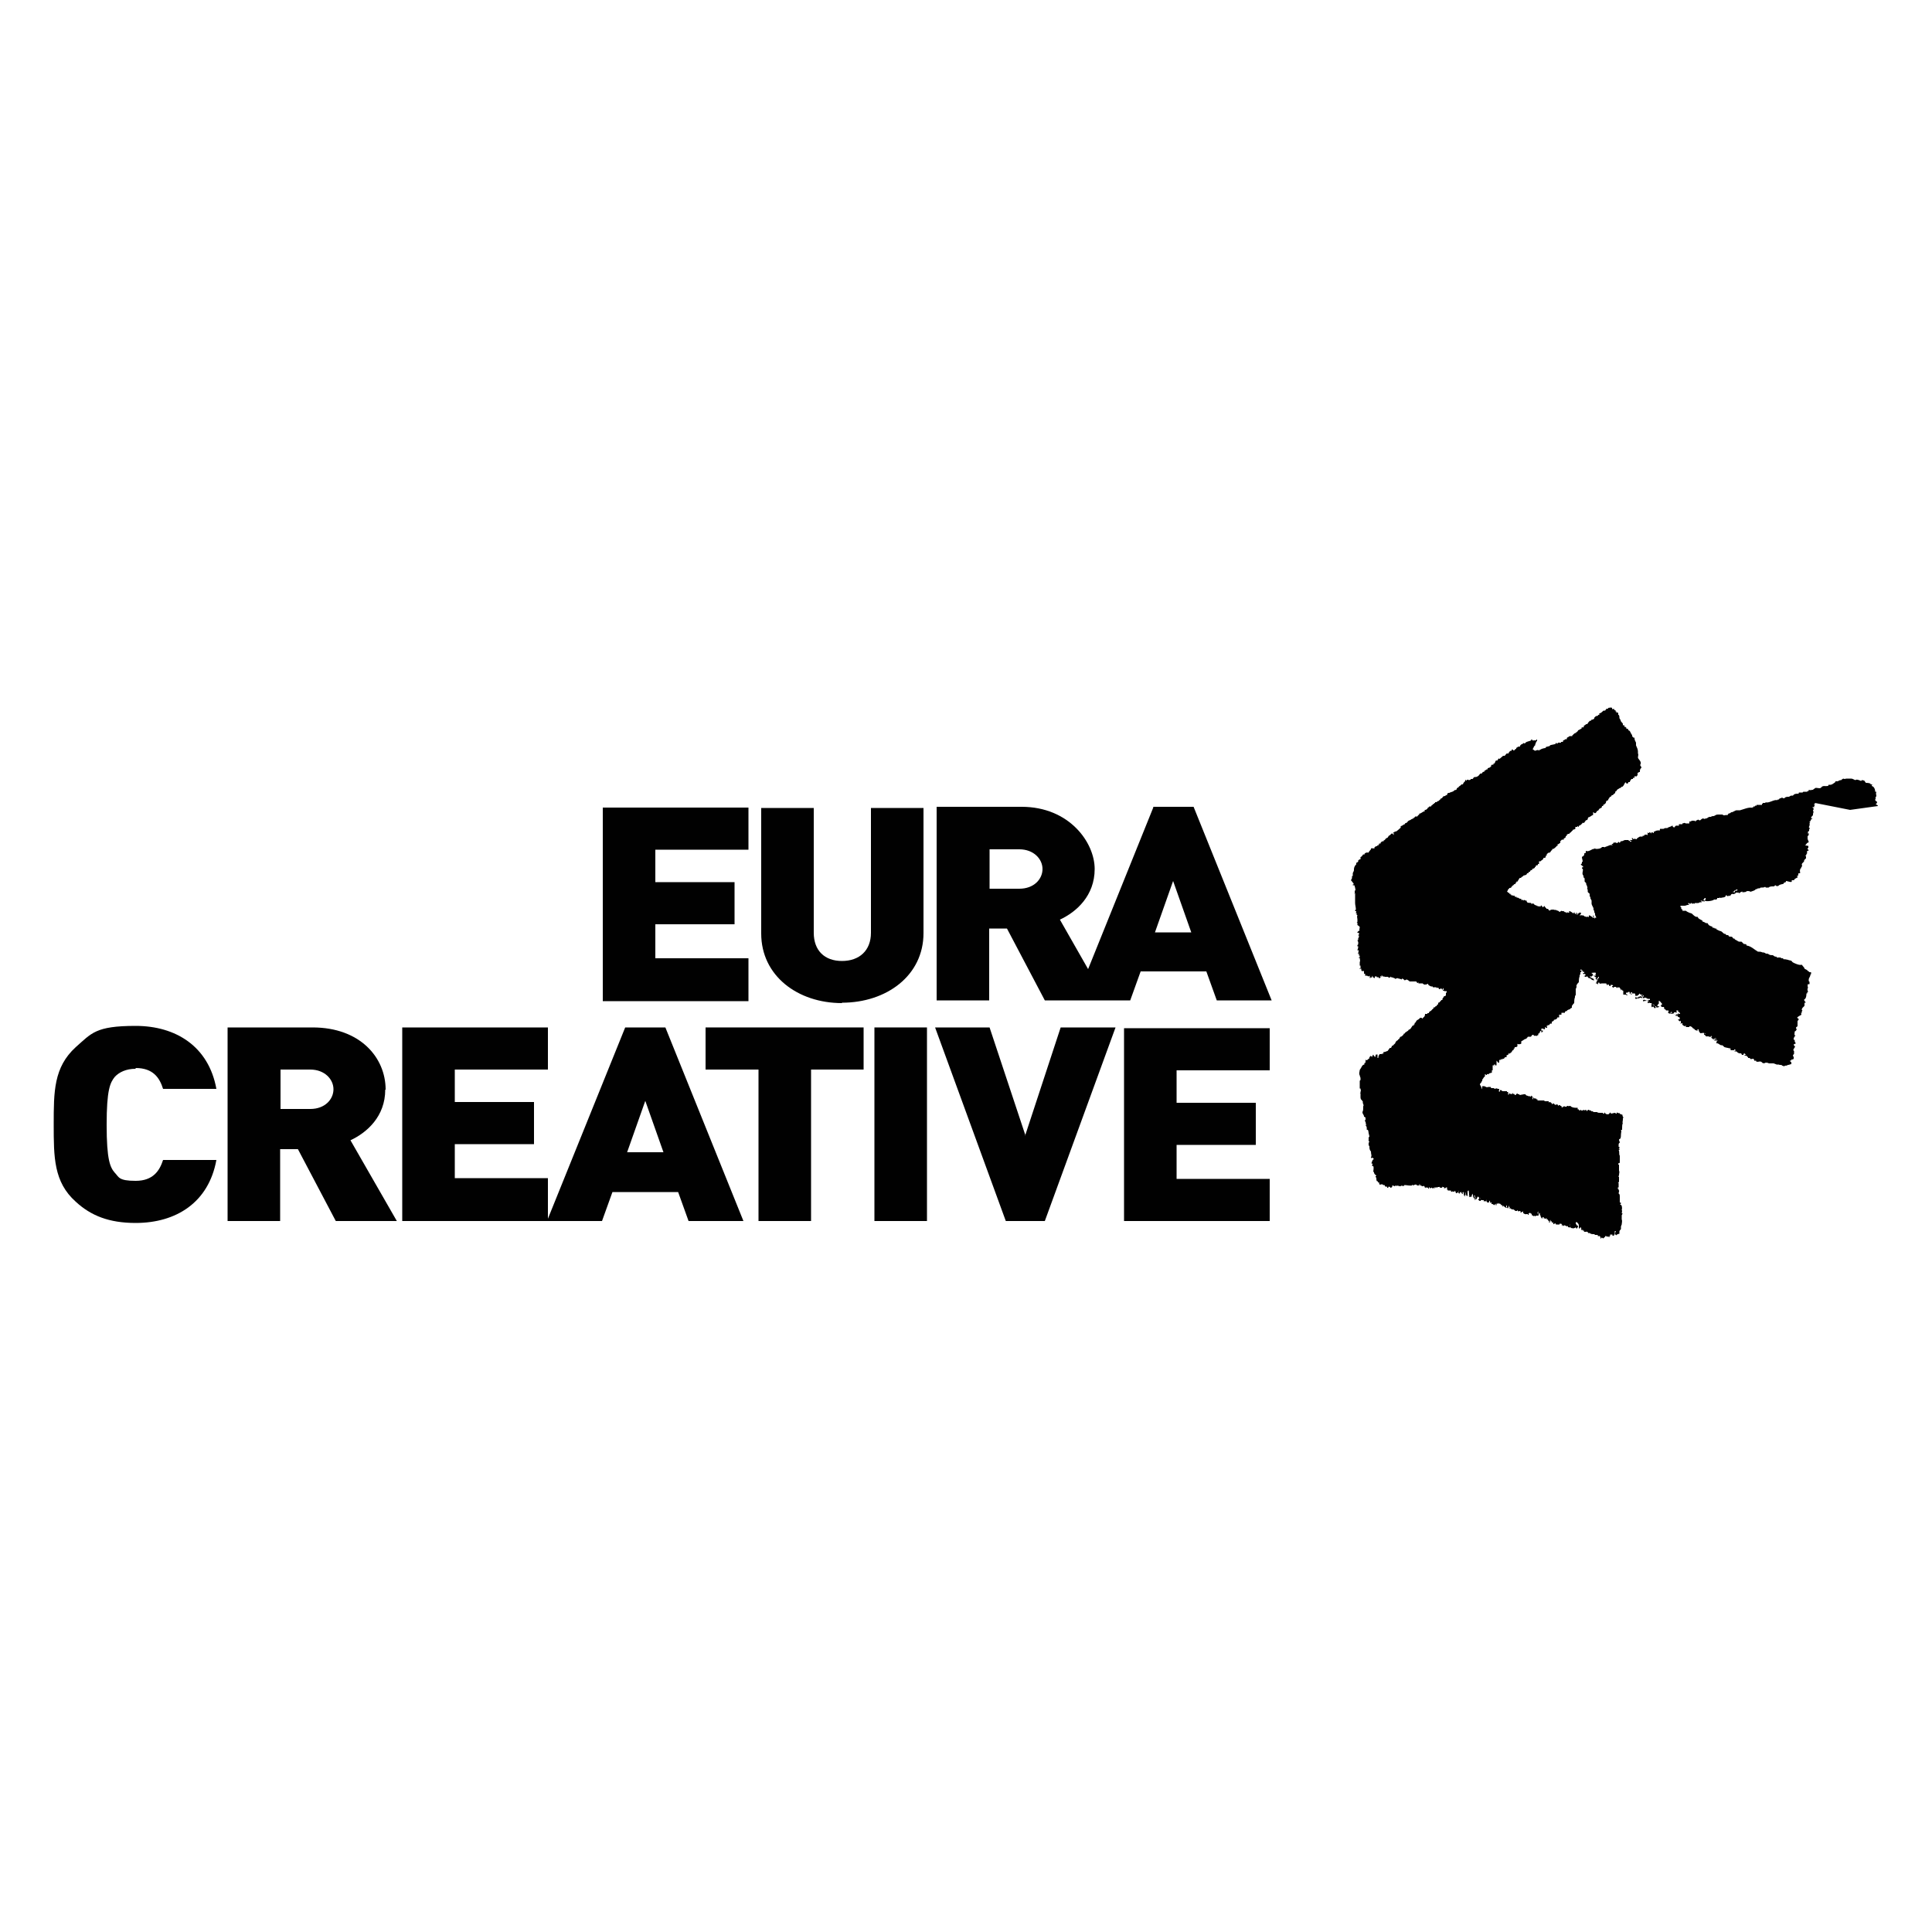
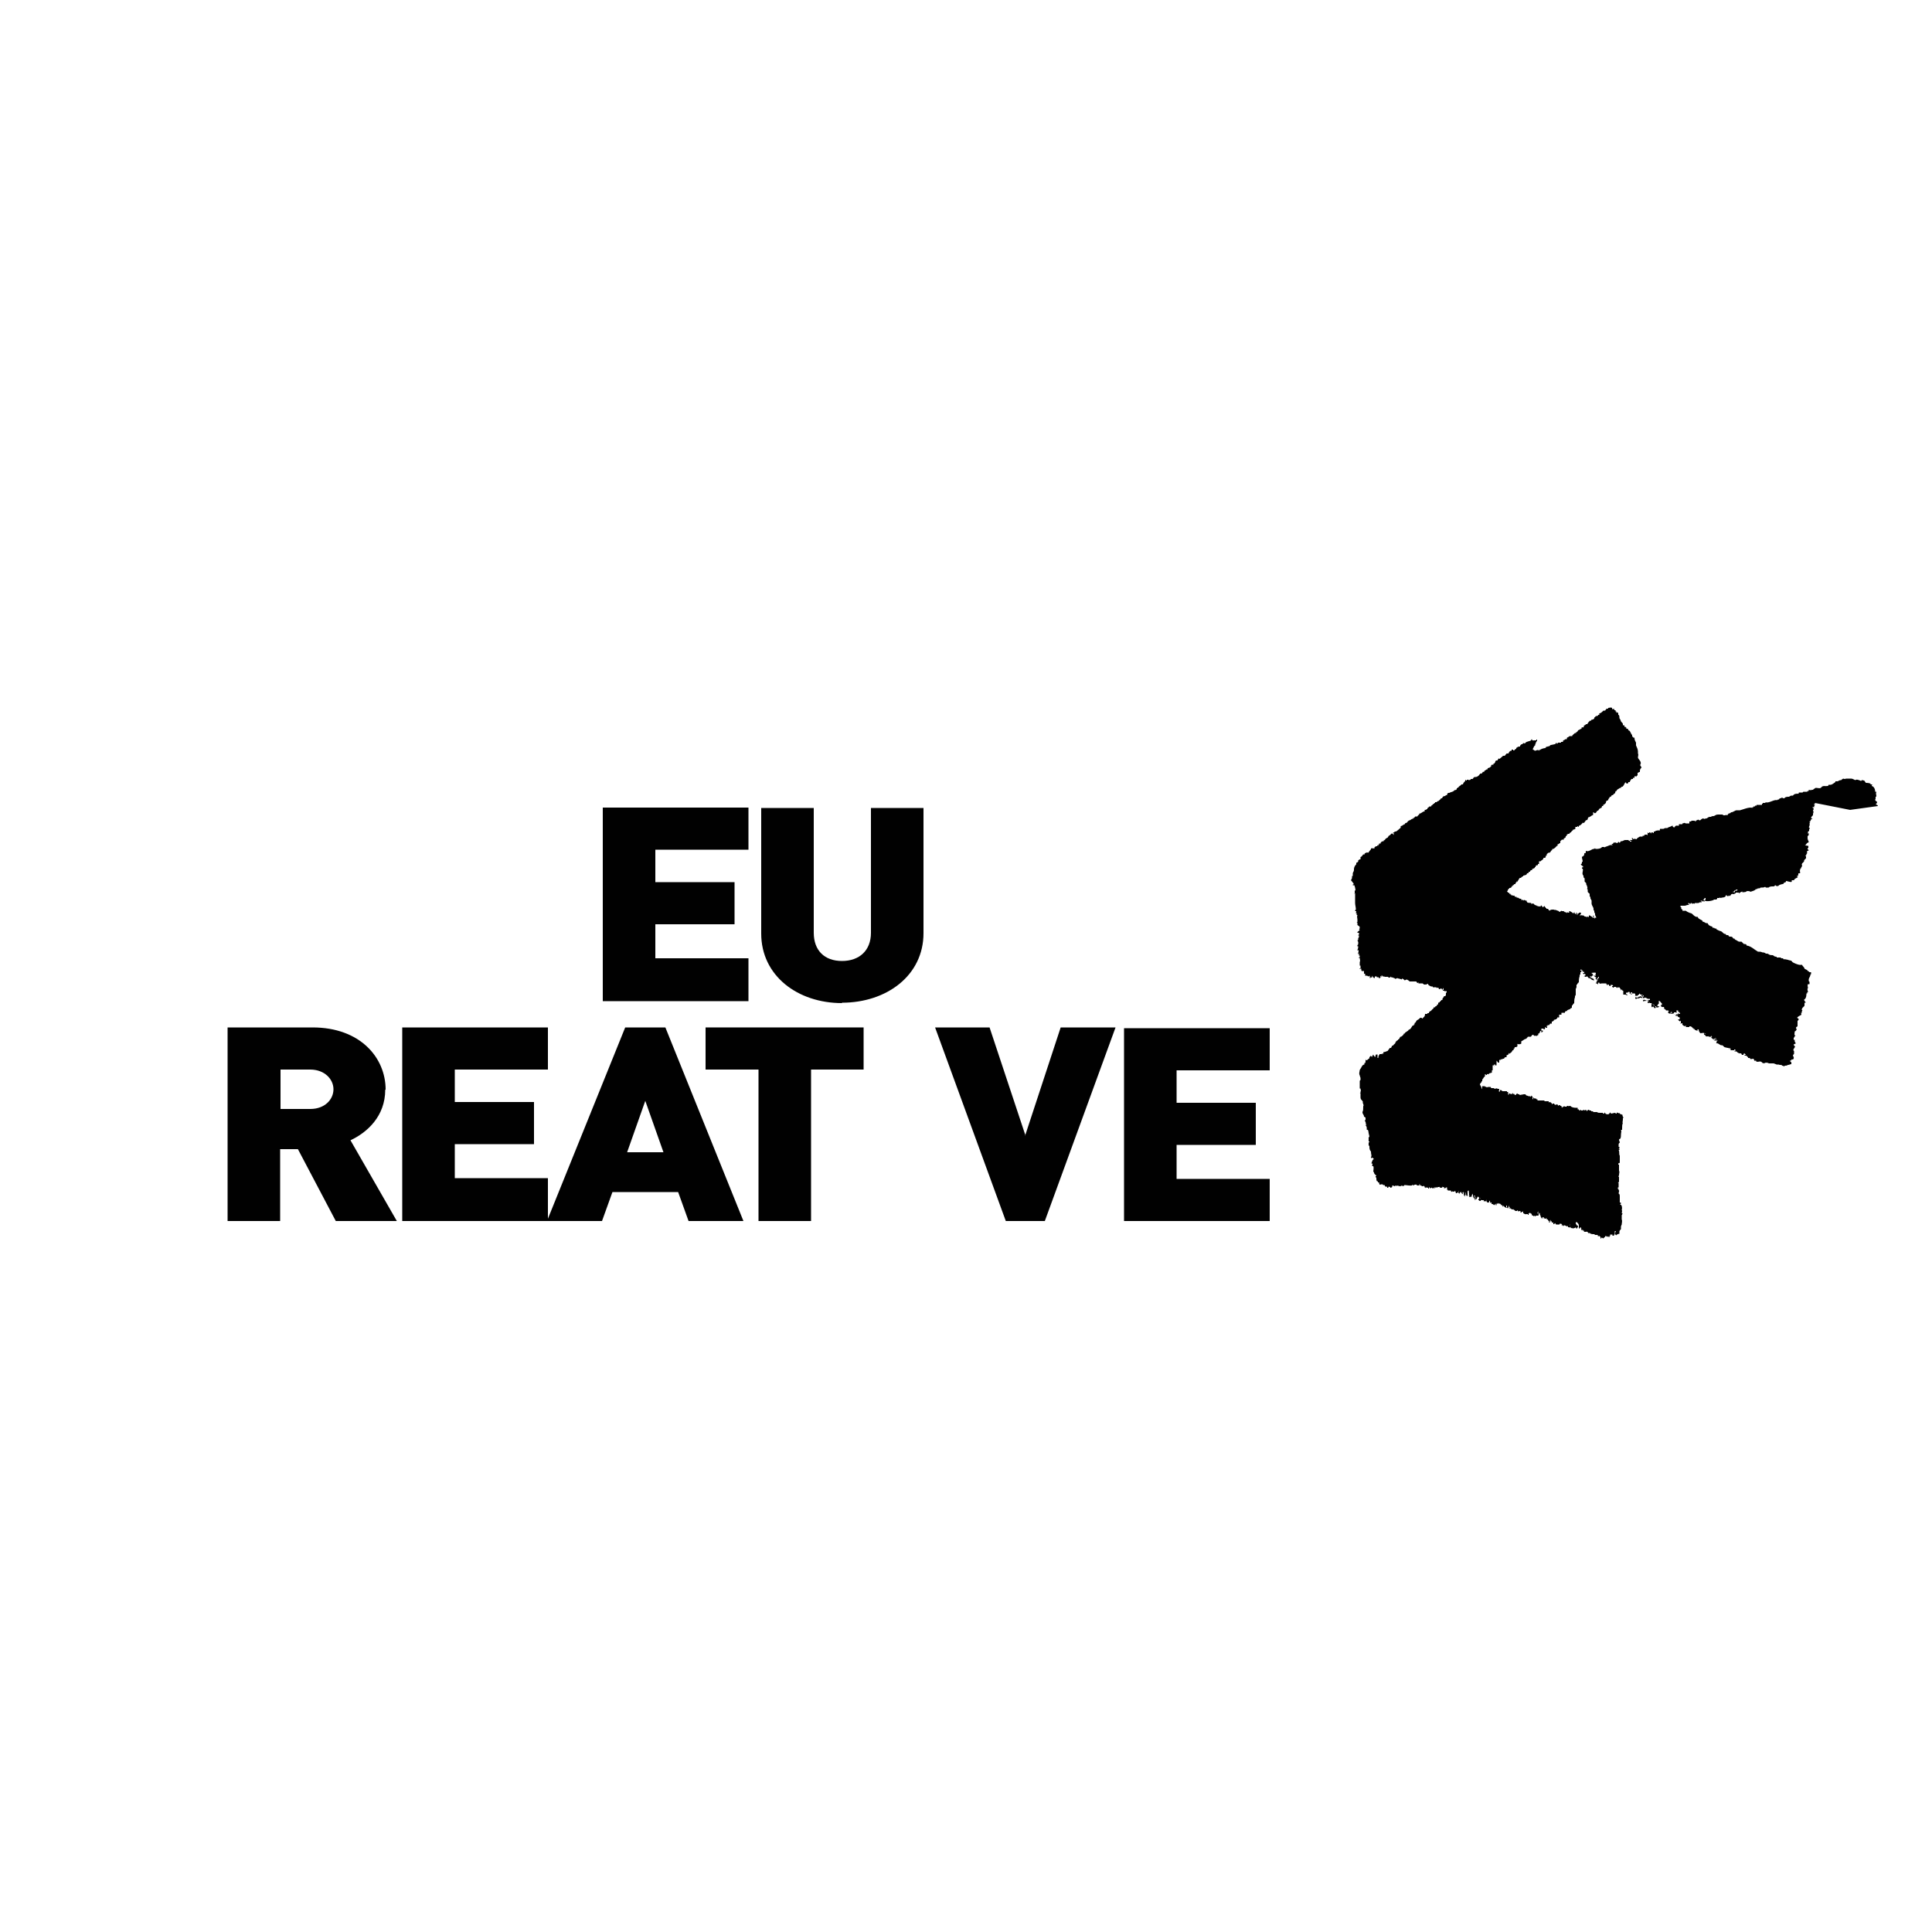
<svg xmlns="http://www.w3.org/2000/svg" id="Calque_1" version="1.1" viewBox="0 0 500 500">
  <path d="M193.7,248h-24.1v-8.8h20.5v-10.9h-20.5v-8.4h24.1v-10.9h-37.7v50.1h37.7v-10.9h0Z" fill="#010101" fill-rule="evenodd" />
  <path d="M217.9,259.5c11.5,0,21.1-7,21.1-18v-32.4h-13.6v32.3c0,4.6-3,7.3-7.5,7.3s-7.3-2.7-7.3-7.3v-32.3h-13.6v32.5c0,10.9,9.4,18,20.9,18h0Z" fill="#010101" fill-rule="evenodd" />
-   <path d="M298.5,208.9l-16.9,41.9-7.3-12.8c4.3-2,9-6.2,9-13.1s-6.6-16.1-18.9-16.1h-22v50.1h13.6v-18.6h4.6l9.8,18.6h22.1l2.7-7.5h17l2.7,7.5h14.2l-20.2-50.1h-10.5,0ZM263.8,230h-7.7v-10.2h7.7c3.7,0,6,2.5,6,5.1s-2.2,5.1-6,5.1h0ZM298.9,241.3l4.7-13.3,4.7,13.3h-9.5,0Z" fill="#010101" fill-rule="evenodd" />
-   <path d="M35.1,276.4c4.5,0,6.2,2.5,7.1,5.4h13.8c-2-11-10.5-16.3-20.9-16.3s-11.4,1.9-15.5,5.5c-5.7,5.2-5.7,11.5-5.7,20s0,14.9,5.7,20c3.9,3.6,8.6,5.5,15.5,5.5,10.5,0,18.9-5.3,20.9-16.3h-13.8c-.9,2.8-2.6,5.4-7.1,5.4s-4.3-1-5.4-2.1c-1.2-1.4-2.1-3.3-2.1-12.4s.9-10.9,2.1-12.4c1.1-1.2,2.9-2.1,5.4-2.1h0Z" fill="#010101" fill-rule="evenodd" />
  <path d="M99.8,282c0-8.3-6.6-16.1-18.9-16.1h-22v50.1h13.6v-18.6h4.6l9.8,18.6h15.8l-12-20.9c4.3-2,9-6.2,9-13.1h0ZM80.3,287h-7.7v-10.2h7.7c3.7,0,6,2.5,6,5.1s-2.2,5.1-6,5.1h0Z" fill="#010101" fill-rule="evenodd" />
  <path d="M161.8,265.9l-20,49.5v-10.5h-24.1v-8.8h20.5v-10.9h-20.5v-8.4h24.1v-10.9h-37.7v50.1h51.7l2.7-7.5h17l2.7,7.5h14.2l-20.2-50.1s-10.5,0-10.5,0ZM162.3,298.2l4.7-13.3,4.7,13.3h-9.5,0Z" fill="#010101" fill-rule="evenodd" />
  <path d="M182.7,276.8h13.6v39.2h13.6v-39.2h13.6v-10.9h-40.9v10.9h0Z" fill="#010101" fill-rule="evenodd" />
-   <path d="M239.9,265.9h-13.6v50.1h13.6v-50.1Z" fill="#010101" />
  <path d="M265.4,293.9l-9.3-28h-14.1l18.3,50.1h10.1l18.3-50.1h-14.2l-9.2,28h0Z" fill="#010101" fill-rule="evenodd" />
  <path d="M290.9,316h37.7v-10.9h-24.1v-8.8h20.5v-10.9h-20.5v-8.4h24.1v-10.9h-37.7v50.1h0Z" fill="#010101" fill-rule="evenodd" />
  <path d="M486,208.6c0-.2-.2-.3-.5-.4,0-.2,0-.3,0-.4h0v.2c.2,0,.3-.3.3-.5-.2,0-.5-.4-.6-.6h.2v-.6c0-.2.2,0,.2-.3,0-.4-.2-.5,0-1.1h0c0,0-.2,0-.3,0,0-.5-.2-1.3-.9-1.5,0,0,0-.3.2-.4,0,0-.3,0-.5,0v-.2c-.5-.2-.9-.2-1.2-.2,0,0,0,0-.2,0,0,0,0,0,.2,0h0c0,0-.2-.2-.3-.4h0c0-.2-.5-.3-.8-.3,0,0,0,.2-.2.2-.4-.2-1.2-.5-1.4-.2-.2,0-.7-.4-1.1-.4h-1.2c-.3,0-.4.2-.9,0-.2.2-.4.2-.5.4h-.2c-.2,0-.7.3-.7.3-.2,0-.4,0-.6,0v.2c-.4.3-.9.7-1.3.7s-.3,0-.5,0v.2c-.4.3-1.1,0-1.5.2-.2,0-.3.3-.5.4-.3.2-.8,0-1.2,0s-.3.3-.7.3v.2h-.2c-.3,0-.5.2-1,0,0,0,0,0,0,.3-.2,0-.4,0-.4.2h-.6c-.2,0-.3,0-.4,0l-.2.2h-.8c-.2,0-.2,0-.2.3-.4,0-.9,0-1.2.2,0,0-.2.2-.3.3h-.4c-.2,0-.4.2-.6.3-.4,0-1,0-1.2.4h0c0,0,0,0,0,0-.2,0-.4,0-.6-.2,0,0-.3.2-.5.2h0c0,0-.2,0-.3.3-.3,0-.3,0-.5.2-.7-.3-2.2.9-3,.5h0v.2h-.7v.2h-.2v.3h0c-.2,0-.3,0-.5,0-.3,0-.6,0-.9,0v.2h-.4v.2h-.4v.2h-.3v.2c-.6-.4-2.7.5-3.2.6h-.2s0,0-.2,0h-.5c-.3,0-1.1.6-1.3.5-.2,0-.3.4-.7.3,0,0-.2.3-.3.3v.4h0v-.2c0,0-.6-.2-.6,0h-.4c-.2,0-.2-.2-.4-.2h-.4,0c0,0,0,0-.2,0h0c-.2,0-.3,0-.5,0-.6,0-.7.3-1.1.4-.3,0-.5,0-.7.2q-.2,0-.3,0c-.3,0-.5.2-.8.4,0,0,0,0-.2,0-.2,0-.3.3-.7,0-.3,0-.7.4-.8.5-.2,0-.3,0-.5-.2-.3.2-.4.2-.7.3,0,.2.2.2.4.2h-.2c-.3,0-.3,0-.4-.2,0,0-.2,0-.3,0h0c0,0-.5,0-.6,0v.2h-.5v.5c-.3,0-.9,0-.9,0h0c-.6-.3-.4,0-.9,0q0,0,0,.2h-.9v.2c0,0,0,0,0-.2h0c0,0,0,.2,0,.4h0c-.5,0-.9-.2-1.1.4h0-.2s-.2,0-.3-.2c0,0,0,0,0-.2h-.2c-.3.3-.9.3-1.2.6-.2,0-.4,0-.5,0-.2,0-.4.2-.5.2h-.9v.2h-.2q.2,0,.2.2c-.4,0-1.2,0-1.3.3h-.3v.4h0c-.2,0,0,0-.4-.2h0c0,0-.2,0-.2,0h0c0,0,0,.2,0,.3h0c0,0,0,0,0-.2h0c0,0,0,.2,0,.3h0c0-.2-.3-.4-.6-.4h0s0,0,.3,0h-.3c0,0,0,0,0,.2h-.2s0,0,0-.2c0,0,0,0-.2.2,0,0,0,.2,0,.3h0c0,.2,0,.3,0,.5h0s0,0,0-.2c0,0-.2-.2-.2-.3h0s0,0,0,.3h0v-.2h-.4c0,0-.3,0-.3.3h-.4v.2c0,0-.6,0-.7,0-.4.2-.7.4-.9.7h0c-.2,0-.3,0-.3-.2h-.4c0,0,.2,0,.3.2h-.3c0,0-.2-.2-.3-.3h0c0,0,0,0,.2,0h-.4c0,.2.2.4.2.5-.2,0-.4,0-.5,0h0c0,0-.2,0-.2,0h0c0,.2.4.2.5.4h0q0,0-.2,0h-.3v-.2h-.3v-.2h-.8.2-.3c-.4,0-.6.4-1.2.3,0,.2,0,.3-.4.4,0,0,0,0,0-.2h0c-.2,0-.3,0-.4.3-.2,0-.3,0-.4-.2,0,0-.3.2-.5,0,0,0-.2.2-.3.4h-.3c0,0,0,.2.3.3h0c0,0,0,0-.2,0h-.5s-1.2.5-1.3.5c0,.2-.2,0-.3,0s-.2,0-.4,0c-.2,0,0,0-.3.2-.2.2-.8.3-1.2.3s-.3,0-.4-.2c0,0,0,0-.2.2q-.2,0-.3,0c-.5.2-1.2.8-1.9.5,0,0,0,.4,0,.5s-.3,0-.4.2c0,.3,0,.6-.4.7h.2c0,0-.3,0-.4.2,0,.4.2.8.2,1.2,0,0-.3,0-.2.3v.2q-.2,0-.3.2c.2.2.2.3.6.5h0c0,.3,0,.3-.3.3v.3h.2c.2.6-.2,1,0,1.5,0,0,0,0,0,.2h.2v.2c0,.2,0,.5.3.6v.8c0,.2.3.2.4.5,0,.2,0,.4.2.6h.2q0,0-.2,0c0,.3.3.6,0,.8,0,0,0,0,.2.2,0,0,0,.4,0,.5,0,.4.5.4.5.7v.4c0,0,0,.2.2.4,0,0,0,0,0,.2,0,.3.2.3.3.7v.8c0,.3.5,1,.5,1.2,0,0,0,.2,0,.2,0,.2,0,.3.2.4v.3c0,0,0,.2.2.4v.3c0,.3.3.5.3.8h-.3v.3h0c0,0-.2-.3-.3-.5h0v-.3h-.3c0,0,0,0,0,0h0c0,.3,0,.2.3.2h0c0,.2,0,.3-.2.4h0c0-.2,0-.2-.2-.2h0c-.2-.3-.5-.3-.7-.5h-.2c0,0,0,.2,0,.4h0s-.2,0-.2,0h0c0,0-.2,0-.2-.2h0c0,0,0,.2-.3.3v-.2c0,0-.2,0-.3,0-.2,0-.3-.3-.5-.3h-.4c0-.2-.3,0-.5.2h0q0,0,0,0h0l.2-.4h0c0,0,.2-.3.2-.5h0c0,0,0,0,0,0h-.3c0,0-.2,0-.3,0h0v.2h0c0,0-.2,0-.3,0v.2h0s0,.2,0,.3h0v-.2h0v.2c0,0,0,0,0-.2h-.2v-.5h-.2v.4c-.2,0-.5-.3-.5-.7h0s0,0,0,.2h0c0,0-.2.2-.2.4h0c0-.2,0-.2-.2-.2h0c-.2-.3-.5-.3-.7-.5h-.2c0,0,0,.2,0,.4h0s-.2,0-.2,0h0c0,0-.2,0-.2-.2h0c0,0,0,.2-.3.3v-.2c0,0-.2,0-.3,0-.2,0-.3-.3-.5-.3h-.4c0-.2-.3,0-.5.2,0,0-.2,0-.3-.2h0c0,0-.4-.2-.6-.2h0s-.2-.2-.3-.2v.2h.2,0c0,0,0,0-.2,0h0c0,0-.2-.2-.5-.2h0c-.5,0-.7,0-1,.3,0,0-.3-.3-.4-.5q-.2,0-.4,0v-.2h-.2v-.2h0c0,0,0,0,0,0h0c0,0-.2,0-.2-.2h0v.3h0v-.4h0c-.3,0-.3.2-.5.3,0,0-.3-.3-.4-.5h0c0,0-.3.2-.3.5h0q0,0,0-.2h-.2c-.2-.2-.3,0-.4,0v.2h0q0,0,0-.2h0c0,0-.2-.3-.3-.3v.2h0c-.2-.2-.2-.3-.6-.3v-.2h-.2v-.2c-.2,0-.4,0-.5.2h0v-.2h0s0,0,0,.2v.2h0c0-.9-.6-.3-1.2-.7,0,0,0,0,0,0v-.2h0c0,0,0,0-.2,0h0q0,0,0,0s0,0,.2-.2h-.3c-.3-.2-.5-.3-.7,0h0v-.2h-.5s0,0,0,.2h0v-.2h0v-.3h-.3c-.3,0-.3-.3-.7-.3h0c0,0,0,0,0,0h0-.2v.3h0v-.3q0,0,0-.2h-.4c0,0-.3-.4-.2-.5h0v.2h-.4q0,0,0,.2v.3h0c0-.2,0-.4,0-.6h.2c-.2,0-.4,0-.6,0v-.2h-.2v-.2h-.3v-.2h0,0v.3h0c0-.2,0-.4-.2-.4h-.2v-.2h-.2c.2-.4.3-.5.4-.8h.2v-.2c.4,0,.5,0,.7-.5h.2v-.2c.2,0,.2,0,.4-.3h.3v-.3c.2,0,.3-.2.3-.4,0,0,.2,0,.2.2h0c0-.3.2-.4.3-.6h0c0,0,.2-.5.4-.5h.2c.2-.2.3-.4.6-.4v-.2h.3q0,0,0,0c0,0,0-.2,0-.3v.2c.2,0,.6,0,.7-.5h.3c0-.2.2-.2.2-.4h.3v-.3h.2v-.3s0,0,0,.2h.3v-.3c.2,0,.5-.2.7-.3v-.2h.2s0-.3,0-.3c0,0,.2,0,.3-.2h.3v-.3h.3s0-.2,0-.3c0,0,0,0,0,0h0s0-.2,0-.4c0,0,.3,0,.4,0h0c.3-.4.6-.3.7-.7h0s0-.2.2-.2h.3s.2-.4.2-.6h.2v-.4h0c.2,0,.2-.2.4-.3.2,0,.4,0,.5-.2.2,0,0-.3.5-.5,0,0,0-.2,0-.3.3.2,1.1-.6,1.2-.8h0c0,0,0,0,.2,0v-.4c0,0,.4,0,.5-.3h0,.2v-.2h0c0,0,0,0,0-.2,0-.2.3-.3.4-.5h.5c0,0,0-.2,0-.3h0c.2,0,.4-.3.5-.3v-.3c0,0,.2,0,.3-.2h0c0,0,0,0,0-.2s0,0,.2,0v-.2h.4c.2-.2.2-.4.5-.4,0-.3.5-.4.5-.7.2,0,.3,0,.6-.2v-.5h.3v.2h0v-.2h.2v.2h0q0,0,0,0h0c0-.2,0-.2,0-.4h0c.2,0,.2.2.4.2v-.3c.4,0,.9-.6,1.1-.9,0,0,0,0,0,.2h0c0,0,.2,0,.2,0,0,0,.5-.6.5-.7,0,0,.4,0,.5-.3,0,0,0-.3.2-.5.4,0,.8-.5,1.2-.6q0,0,0-.2v-.5c0,0,0,0,.2,0v.2c.6.2.6-.3.9-.6h0s0,0,0,.2h0v-.2h.2c0,0,.3-.5.5-.7h0v.2c.3-.4.4,0,.5-.7h.3q0,0,0-.3c.2,0,.5-.3.7-.5h0q0,0,0,0c0-.2,0-.3.2-.6h.3c0-.2.2-.3.2-.5h0s.2,0,.2-.3h0c0,0,.2-.2.4-.3v.2h0c0-.2.2-.3.2-.5.2,0,.4,0,.5-.3q.2,0,.2-.2s0,0,.2,0c0-.2,0-.4.2-.6h.2v-.2c.2,0,0,0,.2-.2h0c.2,0,.6-.5.9-.4,0,0,0-.2.2-.3h.2c0,0,.3-.3.4-.5h0c0-.2.2-.3.3-.6h.2s0,.2.2.3h0c0,0,.3,0,.4-.2v-.2h.4c0-.4.3-.5.4-.8,0,0,.2,0,.4,0,0,0,0,0,0-.3h.4v-.4h.4v.2h0c0,0,.2-.2,0-.4h0q0,0,0,0v.2c.2,0,.3-.2.4-.3,0-.3,0-.4,0-.6,0,0,.2,0,.4-.2h0c0,0,0,0,.2,0,0-.5,0-.8.4-1.1,0-.2-.2-.5-.3-.6v-.2h0c0,0,0,0,0,0,.5-.7-.5-1.4-.6-1.8,0-.5.2-.8,0-1.1,0-.2,0-.3,0-.5h0c0-.2,0,0,0,0,0-.6-.3-1.1-.5-1.6v-.7h0c-.2-.5-.4-.6-.4-1.3h-.3c0,0,0-.2-.3-.3v-.5h-.2c0-.3-.3-.6-.4-.9-.3-.3-.4,0-.5-.6h0c0,0-.2,0-.4,0,0,0,0-.2,0-.3,0,0-.2,0-.2-.2h-.3q0,0,0-.2v-.2h-.4c0,0,0-.2,0-.4-.2-.4-.5-.4-.6-.9,0,0,0,0,0,0v-.3h0v.3h0c0-.2-.3-.4-.3-.6,0-.3,0-.8-.3-.8v-.5c0,0-.2,0-.3-.2q0,0-.2.2h0v-.4h0s-.2,0-.2,0c0,0,0,0,0-.3h-.3c0-.2,0-.4-.3-.3h-.3v-.3c-.3-.2-.7,0-1,0v.2h-.2v.2h0v-.2c-.4,0-.4.3-.6.5h0c0,0-.2,0-.4,0-.3.2-.6.7-1.1.7,0,0,0,.2,0,.4,0,0,0,0-.3,0,0,.4-.4.2-.7.4,0,0,0,.2-.3.3v.2c0,.2-.6.4-.8.4h0v.2s0,0-.2,0c-.2,0-.7.6-.8.9h-.3c-.2.2-.3.3-.6.4q0,.2,0,.3h0c0,0,0,0-.2.2,0-.2-.3,0-.4,0,0,0,0,.2,0,.3-.3,0-.5.3-.9.4,0,.2-.3.5-.5.5v.2h0-.3q0,.2,0,0c0,0-.2.2-.3.3h0c0,0,.3-.2.3-.2h0c0,0-.3.2-.4.2h0c0,0,0,.2-.3.3v.2h-.6c-.2,0-.3.2-.5.3h0s-.2,0-.3.2h.2c0,0,0,0-.2,0h0v.3h-.3c0,0-.2,0-.3.2,0,0-.2,0-.4.2h0v.3c-.2,0-.3,0-.5,0v.2h-.2c0,0-.4,0-.6,0,0,0,0,.2-.3.3h0v-.2h-.3v.2c-.4.2-.9.2-1.2.3-.2,0-.3.2-.4.3-.2,0-.7.2-.9.2,0,0,0,.2-.2.3-.2,0-1.2.2-1.3.5,0,0,0,0,0-.2h0c0,.2-.3.2-.3.4h0c0-.3-.6-.2-1,0-.2,0-.3-.3-.6-.3v-.3h0v.8h0v-.7c.2-.3.3-.8.6-.9,0,0,0-.5.2-.6h0v-.2h0c0,0,.2-.3.3-.4,0-.2,0,0,0-.3h-.2v.2h-.4c-.3,0-.7.2-.8-.4h0c0,.2-.2.4-.3.5h0c0,0-1.1.3-1.2.4h0c0,.2-.3.3-.6.3v-.2h0c0,0-.2.2-.3.4,0,0-.2,0-.3,0,0,0,0,.3-.3.3,0,0,0,.2,0,.3h0c-.2,0-.7,0-.8.3,0,0,0,0-.2,0h0v.3h0c-.2,0-.4.2-.5.4q0,0-.3,0h0v-.2h-.4q0,.2,0,.3h-.3c-.2.2-.4.3-.5.7h0c0,0-.3,0-.4,0-.2,0-.4.5-.6.6h-.4c0,0-.8.7-.8.7,0,.2-.2,0-.4,0,0,0,0,.2-.2.3h0c0,0,0,.2,0,0h0s0,0,0,.2h-.2c0,0-.3,0-.4.2,0,.2,0,.3-.2.4h0q0,0,0,0v.2h-.3s0,.2,0,.3h-.3c0,0-.2,0-.3.2,0,0,0,.3,0,.3h-.2v.2c-.2,0-.5.2-.7.2v.3h-.3s0,0,0-.2v.3h-.2v.2h-.3c0,.2,0,.2-.2.4,0-.2,0,0-.3,0,0,.4-.6.5-.7.4h0v.2c-.2,0-.3.4-.5.5h0v-.2c0,.3-.4.4-.8.4h0c-.4,0-.4.4-.6.5-.2,0-.3,0-.5,0v.2c-.2,0-.5.2-.6,0,0,0,0,0,0,0,0,0-.2,0-.4,0v.2q0,0-.2,0t0-.2c0,0,0,0-.2,0v.3c-.2.3-.5.4-.6.9h-.4q0,0,0,0c0,.2-.6.5-.7.6v.2h-.3v.2h-.2v-.2h0c0,.2,0,.3,0,.4h0c0,.2-.4.3-.6.3h0q0,0,0,0c-.3.5-.9.4-1.3.7h-.3c0,0-.2.2-.3.3h0v.3c-.2,0-.2,0-.4,0v.2c-.2,0-.4,0-.7.2,0,.2-.2.2-.2.4h-.3c0,.3-.4.4-.6.7q-.3,0-.5.3s-.3,0-.4,0v.2h-.2c0,0,0,0,0,.2h0s0,0-.3,0v.2c-.2,0-.3.3-.5.3h0s0,0,0,.2h0c-.2,0-.3,0-.5,0,0,.2-.4.3-.5.5v.2h0s0,0,0,0h-.2,0c0,.2-.3.2-.5.2q0,0,0,.2v.2h-.2c-.2,0-1.1.8-1.2.5,0,.2,0,.3,0,.3-.4.2-.4.4-.5.5-.2,0-.4,0-.5,0s-.2.3-.4.4h0c0,0,0,0-.2,0v.2c-.5,0-.5.3-.9.4h0c-.2,0-.3.2-.5.3h0c0,.3-.5.4-.7.5v.4-.2c-.4,0-.5.4-1.1.5q0,0,0,.2v.2c-.2.2-1.2,1.1-1.3,1h.2c0,0-.3,0-.5,0v.2c-.2,0-.3,0-.4.2h.2,0v.2h0v.3q0,0-.2-.2v-.2h0c-.3,0-.2.2-.4,0-.2.3-.4.5-.7.6,0,0-.2.4-.3.5-.2,0-.2,0-.3.2h-.2c0,.2-.3.5-.5.5v.2c-.2,0-.5,0-.8.4v.2c0,0-.2,0-.4,0,0,0,0,.2,0,.3h-.2v.3h0c0,0-.2,0-.3-.2,0,0,0,.2,0,.3,0,0,0,0-.2,0-.2,0-.3.2-.5.3v.3c0,0-.2,0-.2-.2h0v.2c-.3,0-.3-.2-.7,0v.2c-.2.2-.5.6-.7.9v.2h0v-.2c-.3-.2-.8,0-1,.3h0v.2s0,0-.2,0v-.2h0c-.3.3-.4.7-.8.8,0,.2,0,.2,0,.3v.3h-.2q0,0,0-.2v-.3h0c0,0,0,.2,0,.4s-.3.2-.4.4v.3h0q0,0,0,0-.2.2-.5.3v.4c-.3.2-.6.8-.6,1.2v.3c0,.3-.3.6-.3.8v.7s0,0-.2,0v.4c0,.3-.2.6-.3.7.3.2.4.6.7.8v.3s0,0-.2,0v.2h0c0,0,.2,0,.4,0,.2.5.2.7.3,1.2,0,0-.2.2-.2.4s0,.4,0,.6c0,0,0,0-.2,0h0q.2,0,.3-.2h0c0,.2,0,0,0,0v.7h0c0,0,0,.6,0,.7h0v.2c0,.2,0,.3,0,.6,0,0,0,0,0,.4h0c0,.5.2,1.1.2,1.7,0,0,0,0-.2.2h0s0,0,0,.2h.3c0,.2,0,.4-.2.5h.3v.5q0,0,.2,0c0,0,0,0,0,0-.2.5,0,.8,0,1.2v.6q0,0-.2.2,0,0,.2,0v.6c0,0,.5.3.6.5h0v-.2h0c0,.4,0,.7-.2.9h.2c0,.2-.5.5-.6.6v.2h.4v.5s-.2,0-.2.2h.2c0,.4,0,.5-.2.7h0q0,.2,0,.2v.4h0v.2h0c0-.2,0-.4,0-.6h0c0,.2,0,0,0,.3h-.2c0,.2.3.4.2.8h0c0,0,0,0,0,.3,0,0,0,0-.2.2v.3h.2c0,.2,0,.8-.3,1h0c0,0,.2,0,.4,0h0c0,.3,0,.6-.2,1h0c0,0,.2,0,.3-.2h0v.3h0c0,0,0,0,0,.3h.2v.4c0,0-.2,0-.3.2h.3c0,.4.2.7,0,1.1h0v-.2c0-.2,0,0,0,0h0v.8h-.2q0,0,.2,0v.3h.2c0,.3,0,.4,0,.6h0v-.4h0c0,0,0,.2,0,.2v.3s0,0-.2,0q0,0,0,.2c0,0,.2,0,.3-.2.2.2,0,.4.2.7h0c0,0,.2,0,.3,0,0,0,0,0,.3,0v.7h.3c0,.2,0,.2,0,.5h.5s0,.3,0,.4h0c0-.2,0-.3,0-.4h0c.3.2.4.3.7,0h0q0,0,0,0v.6h.2v-.2c.2,0,.2.2.4,0h0v-.4h0c.2.2.3.7.7.6v-.4h0s0,0,.2,0h0q0,0,0,0h.3v.2h.3v-.4h0v.4h.2c0,0,0,.2,0,.2h.4c0,0,.2-.3,0-.4,0-.3.2,0,.3.2h0v-.4h.3v.2h.5v-.2h0v.3c.2,0,.5,0,.7,0h.2s0,0,.2.2c.2,0,.4,0,.6-.3v.2c.3,0,.7.2,1,.3h0q0,.2,0,.2h0c.2-.3.4,0,.6-.3.2.2,1,.2,1.1.4,0,0,.2-.2.2-.3.2.2.4.2.6.5.2,0,.4-.2.6-.2,0,0,0,.2,0,.4h0v-.4c0,0,.3.2.5.3h0s0,0,.2.2c.2,0,.4,0,.5,0h0c0,0,.6,0,.8,0h.4c0,0,.2.2.3.4,0,0,.2,0,.3-.2v.3h.5c.3,0,.4,0,.6,0,0,.2.2,0,.3.3.2,0,.3,0,.3,0h0c.2,0,.4,0,.7-.2h0q0,0,0,0c.2,0,0,.2.2.3.2.2.6.4.8.4v.2h0s0-.3,0-.4c0,0,0,.2,0,.4h0v-.2h.3v.2h.3q0,0,0,0h.2v-.2.2h.4c0,.2.2,0,.3.3h0v-.2h.2c0,0,.2.2.2.4.3,0,.4-.2.7-.2v.2c0,0,.2,0,.3.2h0v-.2c0,0,0-.2.2-.3v.5s-.2,0-.2.2h0c.2,0,.3,0,.4,0v-.2h0v.2-.2h0v.3c.2,0,.3,0,.4,0h.2c0,0,0,0,0,.3h0q0-.2,0-.3v.4h-.2c0,.2,0,.3,0,.5q0,0,0,0c0,0,0,.3-.2.4h-.3c0,.3-.3.4-.4.7h0s0,0,0,.3h0c0,0,0,0,0,0h0c0,0-.2,0-.3,0h0c0,.1,0,.2-.2.2-.2,0,0,0,0,0h0q0,0,0,.2h-.2c0,.3-.3.3-.4.3v.2c0,.2,0,.3-.3.3v.2l-.2.2s0,0-.2,0c0,0,0,.2-.2.3h-.3v.3c-.3,0-.7.9-1,.7v.2h-.2s0,.2,0,.3h-.4,0s-.2,0-.2,0h0c0,0,0,0,.2,0h0v.2c-.2,0-.3,0-.6,0,0,.8-.4.8-.7,1.2-.2,0,0,0-.2-.2h-.4c0,0,0,.2-.3.3h0c0,.2-.7.2-.8.9,0,0-.2,0-.3.2v.3h-.2v.3h-.3c-.4.5-.5,1.1-1.2,1.1h0c0,0,0,0,.2,0h0c-.3.5-.9.5-1.1,1h-.2c0,.3-.4.6-.7.8h-.2s-.3.6-.4.7q0,0-.2,0h0v.2c-.2,0-.3.2-.5.3h0c0,0,0,.2-.2.3h0v-.2h0v.4c-.2.2-.4.3-.6.6h-.2c0,0-.2.4-.3.6,0,0-.2,0-.3,0,0,0-.5.7-.6.8-.3,0-.7.4-1,.2h0c0,.3-.2.4-.3.7h0q0-.2-.2-.3h0q0,0,0,0v.2h-.4s0,0-.2,0q0,0,0,.2c0,0,0,0,0,0h0c-.2,0-.3.5-.3.8h-.2v-1.2q0,0,0,.3c0,0-.3,0-.4,0,0,0-.2.5-.2.7h0s-.5-.5-.5-.7h0c0,0-.2.3-.3.5q0,0,0,.4h.2s0,0-.2,0c0-.2,0-.3-.3-.5h0s0,0-.2,0v.2h-.2v.3s0,.2-.2.2v-.2h0v.2c0,0-.4.4-.5.4v-.2h0v.2h-.2s0,0,0-.3h0c-.2.2,0,.7-.2,1,0,0,0,0-.2,0v.4c-.2,0-.5.2-.6.4-.2.4-.4.7-.6,1,0,.4-.3.9,0,1.4h0c0,.3.2.4.2.8v.4c0,0,0,0-.2.2,0,.7,0,1.2,0,2h.2c0,.3.2.6,0,.8v.3c0,.2,0,0-.2.2h.2v.4h0v.6c0,0,0,.4.2.6s.3.3.4.5v.5s-.2,0-.3,0h0c0,0,.2,0,.4,0h0c0,.3.2.5,0,.7,0,.2,0,0,0,0v.2h0c0,.8,0,.8-.2,1.3,0,.6.4.6.4,1.2.2,0,.2.2.4.2v.6l-.2.2c.2.3.3.6.3,1.1h.2c0,0-.3.2-.4.2h.2q.3.4.2,1s0,0-.2,0c0,0,.5,0,.6.3,0,.2.2,1.2.3,1.5,0,0,0,0-.2.3,0,0,0,.7,0,1h.2q0,0,0,0c0,.2,0,.2-.2.3v.8s0,0,.2,0c0,.7,0,1.1.4,1.5h0c0,1,.3.8,0,1.6,0,0,0,0,.2.2,0,0,0-.3.3-.2v.2h.2,0v.2c-.4.2-.4.7-.6,1.1h.2c.2,0,0,.5,0,.7,0,0,0,0,.2,0,0,0,0,0-.2,0h.3c.2.4,0,1.1,0,1.5h.2v.2c0,.2.3.6.6.7,0,0,0,.2-.2.2v.3c0,0,0,0,.2,0,0,0,0,0,0,.2h0q0,0,0,0c0,.3,0,1,.4.8h0v.3h.3c0,.2,0,.4.2.6h.2v.2h0v-.3h.4c0,0,0,0,0,0,.3,0,.2.3.4.3h0c0,0,0,0,0-.2h0c.3,0,.3.5.5.5h.4v.3s0,0,.2,0c0,0,.2-.2.2-.4h.3s-.2,0-.3.2h0c0,0,.2,0,.4,0,0,0,0,0,0,.2.3,0,.4-.2.5-.2,0,0,0,0,0-.4.3,0,.5.2.8.2v-.2c.2,0,.3,0,.5.2v-.2h0c0,0,.6.2.7.2.2,0,.3,0,.3-.3,0,0,0,.2.2.2.3,0,.4,0,.6,0v-.2h.3c.3,0,1.7.3,1.8,0q0,0,0,.2h0v-.3h0s0,0,0,0c0,0,.3.2.4.2,0-.2.5-.3.7-.2,0,0,0,.2.3.2v.2h0v-.2h0c0,0,.3,0,.4,0v-.3c0,0,0,0,.2,0v-.3h0q0,.3,0,.7,0,0,.2-.3h.2v-.5h0v.5h-.3v.2c0,0,.2,0,.3,0v.2h.4v-.3q0,0,0,.2c.2,0,.2,0,.4.2h0v.2h.2v.2h0c.2-.3.4,0,.3-.5h0c0,.2,0,.4.4.4v.2s0,0,.2,0h0c0-.2,0-.3.2-.4v.3h0q0,0,0-.2s0,0,0,.2c.2,0,.4,0,.6-.2v.2h.5c0,0,0-.2.2-.3,0,0,0,0,0,.2h0c0,0,0-.2,0-.3h0v.5c0,0,.2-.2.3-.4h0c0,0,.3.2.4.2h0q0,0,0,0v-.2h0c0,0,0,0-.2,0h0c.3,0,.4,0,.7,0v-.2c0,0,0,.3.3.4.3,0,.5,0,.6-.4h0v.2h.3v.3c0,0,.3,0,.4,0,0,0,0-.2.2-.2h0q0,0-.2,0h0q0,0,.2,0h0c0,0,0,0,.2,0,0,.2,0,.4,0,.6,0,0,0,0,.2,0,0,0,0,0,0,.2.3,0,.5,0,.8,0v-.4h0v.4h0v-.2h0v.4s0,0,.2.2h0c0,0,0-.3,0-.4,0,0,0,.2,0,.3.3,0,.2-.2.4,0v-.2h0s0,.2,0,.2h.3v-.3h0s0,.2.2.2h0v-.2h0c0,.3.2.5.2.7h.3v.2h0c0,0,0-.3,0-.4h.4v.2h0v-.4h-.2c0,0,0,0,.2-.2h0q0,0,0,0h0q0,0,0,0v.4h0v-.3h0v-.3h0v.8q0,0,.2.2h0q0,0,0,0h0v-.2h0s0,0,.2-.2h0q0,0,0,0h0s0,0,.2-.2c0,.3.3.4.3.6h.2c0-.2-.4-.6-.4-.9h0q0,0,0,0v.3h0c0,0,.2.5.3.7h0v-.6h0c0,0,0,.2.2.2v-.3h0c0,0,.2.2.2.4h0c0,0,0,0,0-.2-.2.3,0,.9.2,1.1h0v-.3q0,0,.2-.2h0v.3h0v-.9h0c.2,0,0,.7.3.9,0,0-.2,0-.2,0h.4v-.4h-.2.2v-.2h0c0-.2,0-.4,0-.5,0,0,0-.3.3-.3,0,.4.2,1.2,0,1.4h0v-.2h0v.2c.2,0,.3,0,.4,0h0c0,0-.2,0-.3.3h.3s0,0,.2-.2h0v.3h0v-.5h0c0,0,0,0,0,.3h0q0,0,.2,0v-.5q.2,0,.3-.3h0v.7h0s0,0,0-.2h0c0,.3.2.5.2.7h0c.2,0,.3,0,.4,0v-.2h-.2c0-.3,0-.3-.2-.5h.3v-.3h0v.3h0c0,0,0,.2,0,.4,0,0,.2,0,.2.2h-.2v.3h0s0,.2,0,.3h0c.2,0,.2-.4.3-.6h0v.3q0,0,.2,0h0v-.4h0v.2c0,0,.2-.3.2-.4h.2c0,0,0,.2.2.2v.2h0v-.2h0v.4h-.2q0,0,0,0c0,0,0,.2,0,.3.2,0,.2,0,.3.2h.3v.2s0-.2,0-.4h0q0-.2,0-.4s0,0-.3,0h0c0,0,.2,0,.2-.2,0,.2,0,.4.2.6h.7v.3h.2c0,0,.2,0,.2-.3v.2h0c0,0,0,0,.2.2h0v-.7h0c0,.6.3,1.2.8.8v-.2q0,0,.2-.2c0,.3,0,.5.2.7h0v-.2s0,0,.2,0v.4h.2c.2,0,.3.2.5.3,0,0,.3-.3.4-.4,0,0,0,0,0-.2h0v.6h.2c0-.3,0-.7,0-.9h0v.5h.4v-.2s0,0,.2.2c0,0,.2,0,.3,0,0,0,.2.2.3.3,0-.3,0-.4,0-.7h0v.2c0,.3,0,.3,0,.6h.3c0,.3.2.3.2.5h0v-.3h.2c0,.2.3.3.6.5h0v-.6h0c0,0,0,0,.2,0h0v.4h-.2v.3h0v-.2h.2v-.2c0,0,0,.3.2.4h-.2c0,0,.2,0,.3,0,0-.3.3-.6.3-.8h0v.5h.2s0,0,0-.2h0v.3s-.2,0-.2,0v.2h.3c.2.2.3.3.7.3q0-.2,0-.3c0,.2,0,.3.2.4v.2h0v-.2h0c.2,0,.3.3.4.3h0c0,0,.2,0,.3,0s0,0,.2-.2c0,0,0,0,0,0,0,0,.2.3.4.4v-.2h.4v.4c.2,0,.5-.2.7-.3,0,0,0,.2,0,.3v.2c.2,0,.3,0,.3.2h.3v-.2.2-.2h0s0,0,0,.3h0q0-.2,0-.3h0v.2c0,0,.2,0,.2.2,0,0,0,0,0-.2,0,0,.2,0,.4,0v.2h.2q0,0,0-.2c0,0,0,0,0-.3q0,0,.2.2,0,0,0-.2c.2,0,.3,0,.4.2h0c0,0,0,0,.2,0,0,.2,0,.4.2.5h.2c0,.2.2.2.3,0,0,0,0,0,.2.2,0,0,.2-.2.3-.2h0q0,0,0,0h0c.2,0,.3,0,.5,0h0c0-.2,0-.4-.2-.6,0,0,0-.3.2-.5,0,0,0,.2,0,.2,0,.2,0,.5-.2.7,0,0,0,0,0,.2h0c.2,0,.2-.3.2-.5h0q0,0,0,0h0v.5h0c.2,0,0-.6.4-.7,0,.4,0,.5.2.7,0,0,0,0,0,.2,0,0,.2.3.3.5h.2q0,0,0,0h0s0-.2,0-.3h.3s0,.2,0,.3c.2,0,.2,0,.3,0v-.2c0,0,0,.2,0,.3h.3v-.3h0c0,.2,0,.2.2.2q0,0,0,0h0v.3h0c0,0,.2,0,.3,0,0,.2,0,.3.3.4,0,0,0,.2,0,.4h.2c0-.2,0-.6.2-.7,0,0,0,.4,0,.5,0,0,0-.2.2-.2h0c0,.2.2.3.2.6h0c0,0,0,0,0,0v.3h0v-.5.2h0c0,0,0,0,0,0h0v-.3h0c0,0,0,0,0-.2v.3h.3v.4s.2,0,.2,0c0,0,.2-.2.2-.3,0,0,.3.3.3.4h0c0,0,.3,0,.4,0h0c.2,0,.3,0,.5,0h0v-.2h.5q0,.2.2.2h0s0,0-.2.2h0q.2,0,.4,0v.2c0,0,.2,0,.3-.2h0c0,0,0,0,0,0,.4,0,.5.4,1,.2v.3h.3c0-.2.2-.7.3-.9h0c0,.2-.2.5-.3.8h0v.2q.2,0,.4-.2v.3c.3,0,.7.2,1,0h0c0,0,.2,0,.2-.3h0q0,0,0,0v.2h.2v.2h0c0,0,.2,0,.3,0,0,0,0-.3.2-.4,0,0,0-.3-.2-.4h-.2v-.2h0c-.2,0-.2-.4-.2-.6,0,0,.2,0,.3,0,.2.2.4.4.5.7h0c0,.2,0,0,0,.2,0,.2,0,.3,0,.5v.2h0c0,0,0-.2,0-.3h0v.3h.3c0,0,0,0,0,0h0v-.2c.3-.2.4.2.3.6h0c0,0,.2,0,.3,0h0q0,0,0,0h0c0,0,0,0,.2,0v.3s0,0,.2-.2h0c0,.3,0,.4.3.4,0,0,0,0,0,0h0c.3,0,.7-.2.8.3h.4c.3.3.7.3,1.2.3,0,0,0,0,.2.2h.2v-.2h0v.2s.2,0,.3,0q0,0,.2,0h0c0,0,0,.2,0,.3h.4v-.2c0,0,0,.3.3.4v.2s0,0,0,.2h0c0,0,0,0,.2,0h0q0,0,0,0v.2h0c0,0,0,0,0-.4,0,0,.4,0,.4.2.3,0,.3-.3.6-.4v-.2h.2c0,0,.3,0,.3.2q.2,0,.3-.2s0,.2.3.3h0c0,0,0-.2,0-.3h0c0,0,0,0,0,0h.2c0-.2,0-.3,0-.6h0v.2h.4c0,0,0,0,.2,0,0,0,0,.2,0,.3,0,0,0,0,.2,0,0,0,0,0,.2,0h0v-.3h.2v-.9h.3c-.2.2,0,.3-.2.4h0q0,0,0,0c0,.3,0,.6.3.7h0c0-.2.6-.4.8-.4,0-.2,0-.4,0-.6,0-.2.3-.5.4-.6,0-.2,0-.3,0-.4h0q0,0,0,0v-.2h0q0-.2.2-.6h0c0-.4.2-.9,0-1.3h0c0,0,0,0,0-.2,0-.4,0-.6,0-.9,0,0,.2-.3.2-.5h-.2c0-.2.2-.6,0-.9h0c.2-.5,0-1.2-.2-1.3h-.2,0,0c0,0,0-.2.2-.3h0c0-.2,0-.3-.3-.3v-.8h0v-.5h0v-.4h0v.2h0c0-.3,0-.7-.3-.8,0-.5.3-.7,0-.9v-.3h-.2v-.4h.2v-1.2c0,0,0,0-.2,0h0c0,0,.2-.2.3-.2,0-.4,0-.5,0-.8v-.6h0-.2q0-.2.2-.2h0s0-.2,0-.2h0c0-.5.2-.7,0-1.2h0v-.4h0c0-.3,0-.4,0-.7h-.2.2v-.4h-.2v-.3c0,0,.2,0,.4-.2,0,0,0,0,0-.2,0,0,0-.3,0-.4h0,0c0-.4,0-.9,0-1.2-.3-.4,0-1-.3-1.5,0,0,0,0,.2,0v-.3s0,0-.2,0l.2-.2v-.3h-.2c0-.3,0-.4,0-.6q0-.3.3-.5c0-.3-.2-.4-.2-.8h0c0,0,.2-.2.3-.2.2-.2.2-.8.2-1.1h0c0-.4.2-.8,0-1.2,0,0,.2,0,.3,0v-.4h0c0-.4,0-1.1.2-1.3-.2,0,0-.7,0-.9h0c0-.2,0-.3,0-.5,0,0,0,0,.2,0h0c0,0-.3-.4-.3-.6h0c0,0,0,0,0-.2-.2,0-.6-.3-.7-.2,0,0,0,0,0-.2h0c-.3,0-.4,0-.8-.2,0,0,0,.2,0,.3h-.3v-.2c-.5,0-.8.2-1.2.2,0,0,0-.2-.2-.3h0c0,0-.2.3-.3.4-.4.2-.5,0-.8,0-.2-.2-.2-.3-.4-.4h0v.3s0,0-.2,0c0,0,0-.2-.2,0v-.2s-.6,0-.7,0h0c-.3,0-.6,0-.8-.2h0c0,0,0,0-.2,0-.2,0-.4,0-.6,0,0,0,0,0-.2,0v-.2h-.5v-.2h-.5s0,0,0-.2c-.2,0-.3,0-.5.2h0v.2l-.4-.4c-.2.2-.4.2-.6,0,0,0,0,0-.2.2-.2,0-.2,0-.4,0q0-.2,0-.4h0c0,0,0,0,0,.2,0,0-.2,0-.4.3h0v-.2h.2c0,0-.3,0-.4,0,0,0,0,0,0-.2h-.3v-.2h0v-.2c-.7,0-1.2,0-1.7-.3h0s0,0-.2-.2h-.3v.4h0q0-.2,0-.3,0,0-.2,0h0v.4h0v-.5c-.2,0-.3,0-.4,0v.2h-.5c0,0-.2,0-.3,0h0q0,.2,0,.3v-.3h0c0,0,.2,0,.3,0,0-.2-.4,0-.5,0h0q0,.2-.2.3v-.2h0c0,0,0,0-.2,0v-.3h0s-.2,0-.3,0h0v-.2s-.5,0-.6.2c0-.2,0-.4-.4-.4v-.2c0,0,0,0,0,.3h-.4v-.2c0,0-.2,0-.2.3h0v-.4h0c0,0-.3,0-.4,0h0c0,0,0,0,0,0,0,0,0,.1-.2.2,0,0,0-.3,0-.4h0c0,0,0,0,0,.2h0c0-.2-.3-.2-.4-.4,0,0-.4,0-.4.2h0v-.4h-.5c-.2,0-.4,0-.6,0v-.2h-.9c-.2,0-.6,0-.9,0h0v-.3c0,0-.2,0-.3,0v-.2h-.3v-.2h0v.2c0,0-.3,0-.4-.2h0c0-.2-.2,0-.3,0h0q0,0,.2,0h0c0,.2,0,.4-.2.4v-.3h0q0,0,0,.2h0v-.6c0,0-.2-.2-.3-.3v.2h0c0,0-.2,0-.3.2h0v-.2h-.4c0,0-.4-.2-.6-.2h0q0,0,0,0h0c0,0-.2-.2-.2-.3h-.7q0,0,0,.2s0,0-.2-.2q0,0-.2.2h0c0,0,0-.2-.3,0,0,0-.2,0-.2-.2-.2,0-.4,0-.5-.2h-.2v.2s0,0-.2,0v.2h-.3c0-.2,0-.3-.3-.3h0c0,0,0,0,0,0h-.2v-.3h0c0,0-.2.3-.3.4-.2,0,0-.2-.3,0v-.2h0-.4v.3s0,0-.2,0h0v-.7q0,0-.3,0h0v-.2h-1.1c-.2,0-.3-.3-.5-.3h0c0,0-.2,0-.2,0,0,.2,0,.4-.2.5h0c0,0-.2-.3,0-.6h0v-.2h-.4v-.2h0v.2h0c-.3-.3-.5,0-.9,0h0v-.2h-.2c0,0,0,.2,0,.3h-.2.2v-.3h0c0,0-.4,0-.5,0h0q0,0,0,0h0c0,0-.2,0-.2-.3-.3,0-.4,0-.6,0-.2,0-.4.2-.6,0-.2,0,0-.2-.3,0v-.2h-.2v.2h0v-.2h-.3c0,.2,0,.2,0,.4h0v-.4.2h0v-.2h-.2c0,.3,0,.5-.2.8h0c0-.2,0-.3,0-.4,0-.2-.3-.6-.4-.8,0-.2.2-.5.4-.6v-.3h0s.2,0,.2.2h0v-.5.2h0q0-.2,0-.2c0-.2.4-.5.4-.7h0c0,0,0,0-.2,0h0c0,0,.2,0,.3,0q0-.2.2-.2v-.6s0,0,.2,0v.2c0,0,.2,0,.3,0v-.3c.3.3.5,0,.8-.2h-.2,0c0,0,0,0,.3,0,0,0,0,0,.2,0h0c0,0,0-.2,0-.4h0v.3h.2v-.6h.2s0,0,0,.2q0-.2,0-.3h0s0,0,0-.3h0q0,0,0-.2h0,0,0c0,0,0,0,0-.2h0q0,0,0,0h0c0-.2,0-.3,0-.5h0c.2,0,.5,0,.5.4,0,0,0-.2,0-.3h-.2q0,0,0,0v-.2c0,0,0,0,.3-.2v.3h.4v-.3h0v-.6c0,0,0,0,0-.3h0c0,0,.3.3.4.5h.3v-.7c.2,0,.2,0,.4,0,0,0,0-.2.2-.3v.2h.2v-.2h.4c0,0,.2-.3.3-.4h0c.2,0,.2,0,.4,0h0v-.3h0v-.2c.3,0,.3-.2.5-.2,0,0,0,0,0,0h0c0,0,0-.3.2-.4v.2c.2,0,.3-.3.6-.4v-.2c.2,0,.3,0,.2-.3h.3s0-.2,0-.3h0c.2,0,.3-.3.3-.5h.2c0,0,.3,0,.5-.2v-.3h0v-.4h0c0,.2.7.2,1,0v-.2c0,0,0,0,0,0,0,0,0-.2,0-.4.4-.2.5-.3.8-.5,0,0,0,0,0-.2h0q0,0,0,0v.2h0c0,0,.4-.2.6-.2v-.2c0,0,.2,0,.3-.3h0v.2h0v-.2c.2,0,.5,0,.8,0,.2-.2.2-.5.6-.5,0,0,.2.2.3.3h0q0,0,0,0h0c.3-.2.7.2.8-.2h.2s0-.2,0-.4c0,0,.3,0,.4-.3,0-.2,0-.2.2-.4v.2-.2h.2v.4c.2,0,.4-.3.4-.3h0v-.2h0c0,0-.3,0-.4,0h0v-.5c0,0,.2,0,.3,0h.2v-.2h0v.3h.2v-.2q0,0-.2,0h0c0,0,.2.3.4.3h0v-.3h0s0,.2,0,.2h0c0-.2.2-.4,0-.5h0q0,0,0,0c0,0,.2,0,.3,0h-.2c0,0,0,0,0,0h0s.2,0,.2.2c0,0,0,0,.3,0v-.2s0,0-.2-.3h.3v-.2h0c0,0,.3,0,.4,0h0c0,0,.2-.3.3-.4h0c.2,0,.2,0,.4,0h0v-.3h0v-.2c.3,0,.3-.2.5-.2,0,0,0,0,0,0h0c0,0,0-.3.2-.4v.2c0,0,.2-.2.3-.2h.2v-.2c.2,0,.3,0,.2-.3h.3q0,0,.2,0s0-.2,0-.3c0,0,0-.3,0-.4h.2c0,0,.3,0,.4,0h0v-.5h.9v-.2h0c.2-.2.2-.3.5-.2,0,0,0-.2.2-.3,0,0,.4-.2.6-.2,0-.2.3-.3.5-.4v-.6s0,0,.2,0v-.3h.2s0-.2.2-.3c0-.3,0-1.1.2-1.5h0v-.2h0c0,0,0-.2.2-.4h0c0-.3,0-.5,0-.7s0-.3,0-.5v-.3c0-.2.2-.3.2-.6v-.6s0,0,.2,0v-.3h.2s0-.2.2-.3c0-.3,0-1.1.2-1.5h0v-.2h0c0,0,0-.2.2-.4h0c0-.2,0-.4,0-.5h.3s0,0-.2-.2h.2s0,0,.2,0c-.2,0-.4-.2-.5-.3h0v-.2h0c.2,0,.3.3.5.3s.2.3.3.4h0s0-.2,0-.2c-.2,0-.3,0-.5-.2v-.3h0c.2,0,.2.2,0,.4.2,0,.3,0,.3.2h0q.2,0,.4,0,0,.2,0,.3h-.3v.2s.2,0,.3.2c0,0,0-.2.2-.2h0q0,.2.2.3c0,0-.2.2-.4.3h-.4c.3,0,.4,0,.7.2,0,0,0,0,.3,0h0q0,0,0-.2h0c.3.2.4.3.5.5.3,0,.5.2.8.3v.2c.2,0,.4,0,.6.2v-.3c0-.3-.9-.4-1.1-.8h0q0,0,0,0h.4s0,0,.2,0v-.2h.3c0-.3-.2-.6-.5-.7h0c.2,0,1.1-.2,1.2,0,0,.2,0,.3-.2.5h.2q0,0,0,0v.2h-.5c0,0,.3.4.5.4v.2h.6v-.3h.2v.2c0,0-.2.3-.3.4h0c0,0-.3-.2-.4-.3l-.2.2s.2.2.3.2h.3v.2h-.2c0,0,0,.3-.2.4h0s0,0,.2,0h0c0,.2,0,.2-.3.2v.2s0,0,.2,0c.2,0,.3.2.4.3h0q0-.2,0-.5h0c.2,0,.3,0,.5,0h0q0,0-.2,0v.2c.2,0,.4.2.5,0h0c.4,0,.7,0,1.1,0,0,0,0,0,.2,0v.2h.2v.3h0c0,0,.2,0,.2-.2h.3v.2q0,0,.2.2h.2c0,0,0-.2,0-.3h.2c.2,0,0,0,.3,0h0q0,0,.2.3c0,0-.2,0-.3,0v.2c0,0,.2,0,.2.2.2,0,.3,0,.3-.2h0c.9,0,.2,0,.9.3h0v-.2h0c.3,0,.4.2.6,0h0c0,0,0,0,0,.2.2.2.3.4.3.7h0c0,0,0-.2.2-.4h0c0,.2,0,.3.4.4,0,.2,0,.9,0,1h.5c.3,0,.3.2.6.2h0c0-.2-.3-.3-.4-.4v-.3h.4s0,0,.2-.2h.5c0,0-.3,0-.4,0h0c0,0,.3,0,.4.2h-.2v.2h.3v.2h.5c-.2,0-.3-.2-.6-.3h.2v-.2h0,.3v.3h.7c0,0,.3.5,0,.6h0c0,0,0,0,0,0,.2,0,.3,0,.6,0,0,0,.2,0,.3-.3h.2c0,0,0-.2,0-.3,0,0,.3.2.4.3h.5q0,0-.2.3h0c0,0,0-.2,0-.3h0q0,0,0,0c0,0,.4.2.5.3,0,0,0,.2-.2.3h0c-.2-.2-.3-.3-.5-.3-.2.2-.3.3-.6.2,0,0,0,0,0,.2h-.3v.5h0c0,0,0-.2,0-.3,0,0-.3-.2-.4-.2h-.2v.2s0,0,.2,0c0,0,0,0,0,0h0c0,0,0,0-.2,0,0,0,0,.2.3.3v-.2c.2,0,.3,0,.4,0,.3,0,1-.5,1,0h0c0,0,.2-.2.2-.3-.2,0-.4-.2-.5-.4h0c.2,0,.2,0,.3-.2,0,0,.2,0,.3.2,0,0,0,.3,0,.3,0,0,0,.2,0,.3h.2c0,0,.3,0,.4-.2,0,0,0,0,0,.3h0v-.2q0,0,0,0h0c.3,0,.3.2.7.3h.5v.3h-.4v.2h0v.2h0c-.5-.3-.6-.3-1.2-.5h0v.2c0,0-.2-.2-.4-.3h0c0,0,.2.2.4.2h0c0,0-.2,0-.2,0h0v.3c.2,0,0,0,.3,0,0,0,.3-.2.5,0h0s0,0,0-.2h.3c.2,0,.2.3.4.4h-.3v.3h0c.2,0,.4,0,.5-.2,0,0,0,0,0,.2h0q.2,0,.4,0h0c.2,0,0,0,.3.3,0,0-.2,0-.3,0h.4c.2,0,.3.2.5.3h0v.2h0,.3s0,0,0,0c0,0,.2.3.4.3h-.4s0,0,.2,0h-.3v-.2c-.3-.2-.5-.5-1-.7h0q0,0,0,.2v.4s0,.2.2.3c0,0,0-.2.3-.2,0,0,.2.2.2.4.4,0,.6-.2,1.1-.2,0-.2.2-.2.3-.3h-.6c0-.2,0-.3.2-.3v-.3h.2v-.2c0,0,0,0,0,0q0,0,0-.2c0,0,0-.2,0-.4.2,0,.3.2.5.3h0c-.2,0,0,0-.3-.2h0c.2.2.4.4.6.6v.2h0v.2c0,0,0,0-.3,0h0c0,.4.3.6.7.5.2,0,0,0,.2.2h0c0,0,0,.3,0,.4.3-.2.4.3.5.3h.4c0,0,.2,0,.3.2l-.2.2c0,0,.2,0,.2.3h.3s0,0,.2-.3h.3c0,0,0,.2,0,.3h.5q0,0,0,0v-.2c0,0,0,0,.2,0,0,0,0,0,.2,0h.4v-.2c-.3,0-.3-.2,0-.3h0,.3v.4h.3c0,0,0,.2.2.3v.2c-.2,0-.3,0-.5-.2v.3h-.5v.2c0,0,.2,0,.3,0,0,.3-.9-.3-1-.4h-.3s0,0,0-.2h-.4c-.3,0-.3-.2-.5-.3h-.2c0,.2,0,.4.3.5h.4v-.2c.2,0,.2.2,0,.3h.5q0,0,0,0h0q.2,0,.3,0c.3,0,.4.3.5.5h.5v.2s.3.2.5.2c0,0,0,.3,0,.5h-.6c.2,0,.4.2.4.4h.3s0,0-.2,0q0,0,0-.2h0v.3h0s.4,0,.4-.2h0c0,0,0,.5,0,.7h-.3c.2,0,.2,0,.4.2,0,0,0,0,0-.2h.3s0,0,0,.2c0,0,0,0,0,.2.2.2.4.3.6.4.2-.2.3,0,.5-.2h0c0,0,0,0-.2.2v.2h.9s0,0,0-.2h.2c.3,0,.6.3.7.5h.5s0,0,.2,0h-.5v.2h0c.2,0,.3,0,.4.3q.3,0,.6.2h0s0,0,0-.2c0,0,0,0,0-.2h.3c0,.4.2.8.5,1,.2,0,.9-.2,1,0h.4c0,0-.2.2-.5,0,0,0,0,0,0,.2v.2c.3,0,.2,0,.4.3.3.3.9,0,1.1,0h0c0,0,0,0-.3,0v.2c0,0,.3,0,.4,0s0,0,0,0h.2c0,0,0,0,0,0v-.2c0,0,.2,0,.3.2h-.2v.3c0,0,0,0,.3.2,0,0,.3.3.4.4.2.2.5,0,.7.2h0v-.3h-.8v-.3c.3,0,.5,0,.7.2h0c0,0-.2,0-.4,0,0,0,0-.2,0-.3h.3v.4h.3q0,.3.3.5h0q0,0-.2-.2h-.2c0,.2,0,.4-.2.6,0,0,0,0,.3,0s.8.5,1,.5h.2c.3,0,.5.4.7.5,0,0,1,.3,1.2.2v.3s.2,0,.3,0h0s0,0-.2,0h0q0-.2,0-.3h0c.2,0,.3.4.3.6.2,0,.4,0,.7,0h.2v-.2s0,0-.2,0h.3s0,0,.2,0c0,0,0,.2,0,.3h0c0,0,.2,0,.3,0h-.2c0,.2,0,0-.3,0h0v.2h0c.2,0,.3,0,.5,0,.3.4.8.6,1.2.5,0,0,.2.3.2.4h.4c0,0,0-.3.2-.4,0,0,.4.2.4.4h-.3v.2h.4c.2,0,.2.3.5.4v.2c0,0,.3,0,.5,0v.2c.2.2.6,0,.9,0,0,0,.2.3.2.5,0,0,.3,0,.5,0h0s0,0,0-.2h0c0,0,0,.2,0,.4.3.2.8,0,1.1,0,0,0,.3.2.4.2,0,.2.2.2.6.3.2-.3.9-.2,1.2,0h.2c.4,0,.6,0,1,0,0,0,.6.2.8.3.2,0,.3,0,.5,0,.4.2.5,0,.9.2,0,0,0,0,0-.2h0v.3c.2,0,.3,0,.5.2l.2-.2c.2,0,.6,0,.8-.2h0v.2h0s0,0,0-.2c.5,0,.5-.2.9-.2,0,0,0-.2,0-.4,0-.2-.4-.3-.4-.5h.3c0-.2.2-.4.5-.3.4-.3.2-.7,0-1,0-.2.3-.4.3-.5v-.7l-.2-.2c0-.3.4-.7.5-1-.3,0-.3-.3-.4-.5,0,0,.3-.2.5-.2,0,0,0,0,0-.2-.2-.2-.3-.5-.2-.8h-.3v-.6q0,0,.2,0v-.3c0,0,.2,0,.3,0h0c-.4-.3-.3-.8-.2-1.3.2,0,.4-.3.5-.5,0,0-.2-.2-.2-.4s.3-.3.4-.4v-.6h0v.2h0v-1c0,0,.3-.2.3-.4s-.2-.2-.4-.4h0c0-.2.9-.7,1-.7.2-.2,0-.4,0-.6h.2c0-.3,0-.5.2-.7,0,0,0,0-.2,0,0-.6.4-.7.7-1.1,0-.2,0-.5,0-.8h.3c0-.3-.4-.4-.4-.8.6-.3.6-1.2.6-1.6h.2v-.3s0,0-.2,0c0,0,.2,0,.4,0,0-.4-.3-.8,0-1.1,0-.2-.2-.7,0-1,0,0,.3,0,.4,0h0c0-.2,0-.4,0-.6l-.2-.2v-.4c0-.4.5-.9.4-1.2,0,0,0,0,.2-.2,0-.2,0-.3,0-.5h-.4c-.2-.2-.3-.3-.6-.4v-.2c-.3,0-.4-.2-.7-.3,0-.4-.6-.7-.6-1,0,0-.5,0-.7,0-.3,0-1.6-.5-1.8-.7,0,0-.2-.3-.4-.4-.3,0-1-.3-1.3-.3s-.2-.2-.4,0c-.2,0-.3-.2-.4-.3,0,0-.4,0-.5,0,0,0,0,0,0-.2-.4,0-.8,0-1.1,0,0,0,0,0,0-.2-.7,0-.6-.2-1-.4-.3,0-.8,0-1-.2,0,0-.3-.2-.4-.2h-.4s-.2-.2-.3-.2c-.3-.2-.4,0-.8-.2s-.9,0-1.1-.2c-.7-.4-1.7-1.4-2.8-1.5v-.2c-.2-.2-.5-.2-.7-.2-.2-.2-.4-.4-.6-.6h-.6c-.2,0-.4-.2-.6-.3v.2h0v-.2c-.3-.2-.6-.2-.6-.5h-.3c0,0-.2-.3-.3-.4-.3-.2-.6,0-.9-.2,0,0,0-.3-.3-.3s-.3,0-.4,0v-.2c-.2-.2-.4,0-.7-.3-.2-.2-.4-.4-.6-.5-.3,0-1-.4-1.2-.5v-.2c0,0-.3,0-.4,0,0,0,0,0-.2-.2,0,0-.3,0-.4,0,0,0,0-.2,0-.2-.2-.2-.6-.2-.8-.4-.2,0-.4-.5-.5-.6h-.4c-.4-.2-.4-.3-.9-.4v-.2c-.3-.3-1.2-.5-1.2-1-.3,0-.5,0-.8-.2-.5-.3-.7-.9-1.4-.8h.2c-.4-.2-.8-.3-1.1-.6h-.9v-.2h.2c-.2,0-.3-.2-.5-.3h0q0,0,0,0h0v-.4s-.2,0-.2-.2h0-.3.2c0,0,0,0,.2-.2h.3c.2,0,.5,0,.7,0h0c.3,0,.5-.2.8-.2v-.2h0v.2c0,0,.3,0,.4-.2-.2,0-.3,0-.3-.3h0c0,0,.3,0,.4.2h0c0,0,0,0,.2,0,0,0,0-.2.2-.2q.2,0,.2.2h0c.2,0,.4-.2.7,0v-.2h-.2.2c.2,0,.3,0,.5,0s.2,0,.4,0h0c.2,0,.3-.2.5-.2s.3,0,.4,0v-.2h0s-.2,0-.3-.2h.4c0,.4.2,0,.7.2h0v-.2c0,0-.5-.2-.7-.2h.4c0-.2.2-.3.3-.5h.2c0,0,0,.4,0,.5h-.2v.2c.5.3,2.2,0,2.4-.3h.6s0,0,.2-.2v-.4s0,0,0,.2h.6s0,0,.2-.2c0,0,0,0,0,.2.6-.2,1.4,0,1.5-.8h0c0,0,.2.2.3.3h.2c0,0,.3,0,.4-.2h0v.2h0c.2,0,.3-.3.5-.5.5-.2.6.3.8-.5-.2,0-.3,0-.4,0,0,0,0-.2,0-.2h0c0,0,0,0,.2.2h0v-.3h.2v-.2c.2,0,.3,0,.5-.2,0,0,.2,0,.3,0q0,0-.2.3s0,0-.3,0-.2.2-.2.4h-.3c0,.2,0,.2.2.3h-.2v.2h0c0,0,.2,0,.3-.2h.2v-.2h.4,0,.4v.2h0c.3-.2.6-.4.9-.5,0,0,0,0,0,.2.2,0,.2,0,.5,0q0-.2-.2-.3h0c0,0,.2.2.3.3h0q0,0,0,0c.2,0,.4-.2.7-.3h0c.2,0,.7,0,.8.2.5-.2,1.2-.3,1.4-.7.2,0,0,0,.3,0,.2-.4.8,0,.9-.4h.5-.2c.3,0,.7,0,.9-.2,0,0,0,0,.2.2.3,0,.4,0,.7,0,.3-.3.7-.3,1.2-.3h0c.2,0,.3,0,.5-.3q.2,0,.3.2c0,0,.2,0,.5,0,.4-.5,1-.4,1.4-.6,0,0,0,0,0,0h0c0,0,0-.2.2-.3,0,0,.3,0,.4-.2h0c0,0,0,0,0-.2h0c.4,0,1.2.4,1.5.2v-.2h0v-.2h.6c0-.4.8-.6,1-.8,0,0-.3-.2-.3-.3h.2c.4-.2,0-.5.3-.7,0,0,.2,0,.3,0,.2-.2,0-.4,0-.6s.2-.4,0-.5c0,0,.2,0,.3-.2,0-.2.2-.4.3-.6-.3-.7.2-.7.5-1.2,0,0,0-.2,0-.2,0-.2.4-.4.5-.6,0-.2,0-.4,0-.5h-.2c0,0,.2-.3.3-.4v-.2c.4-.2,0-.4.2-.7,0-.2.3,0,.4-.3,0,0-.2-.2-.3-.2,0-.2,0-.3.2-.4v-.5c-.2,0-.6,0-.9-.3h.3c0-.2.4-.6.7-.6,0-.3-.3-.7-.3-1h.2c0,0,0,0-.2,0h0c0-.2,0-.4,0-.6,0,0,.3-.2.3-.4v-.4h0s0,0-.2.2h0v-.6c0,0,.2,0,.3-.2v-.4s0,0,.2-.2c0,0-.2-.2-.3-.4.2,0,.3-.8.2-1,0,0,0,0,.2-.2h0s0,0-.3-.2h0c0,0,.3,0,.4-.2,0,0,0-.3.2-.4h.3c0,0-.3-.2-.4-.3,0-.2.3-.6.5-.7,0,0,0-.2,0-.3,0-.4.3-.5,0-.9,0-.2.2-.3.2-.5,0,0-.3-.3-.4-.4h0c0,0,.2,0,.3,0,0,0,0,0,.2,0v-.3h0l-.2.2c0,0,0,0,0,0,.2,0,.2-.3.4-.4h0c-.2-.2-.3-.2-.3-.3,0,0,.2,0,.3,0h0v-.3l9.1,1.8Z" fill="#010101" />
</svg>